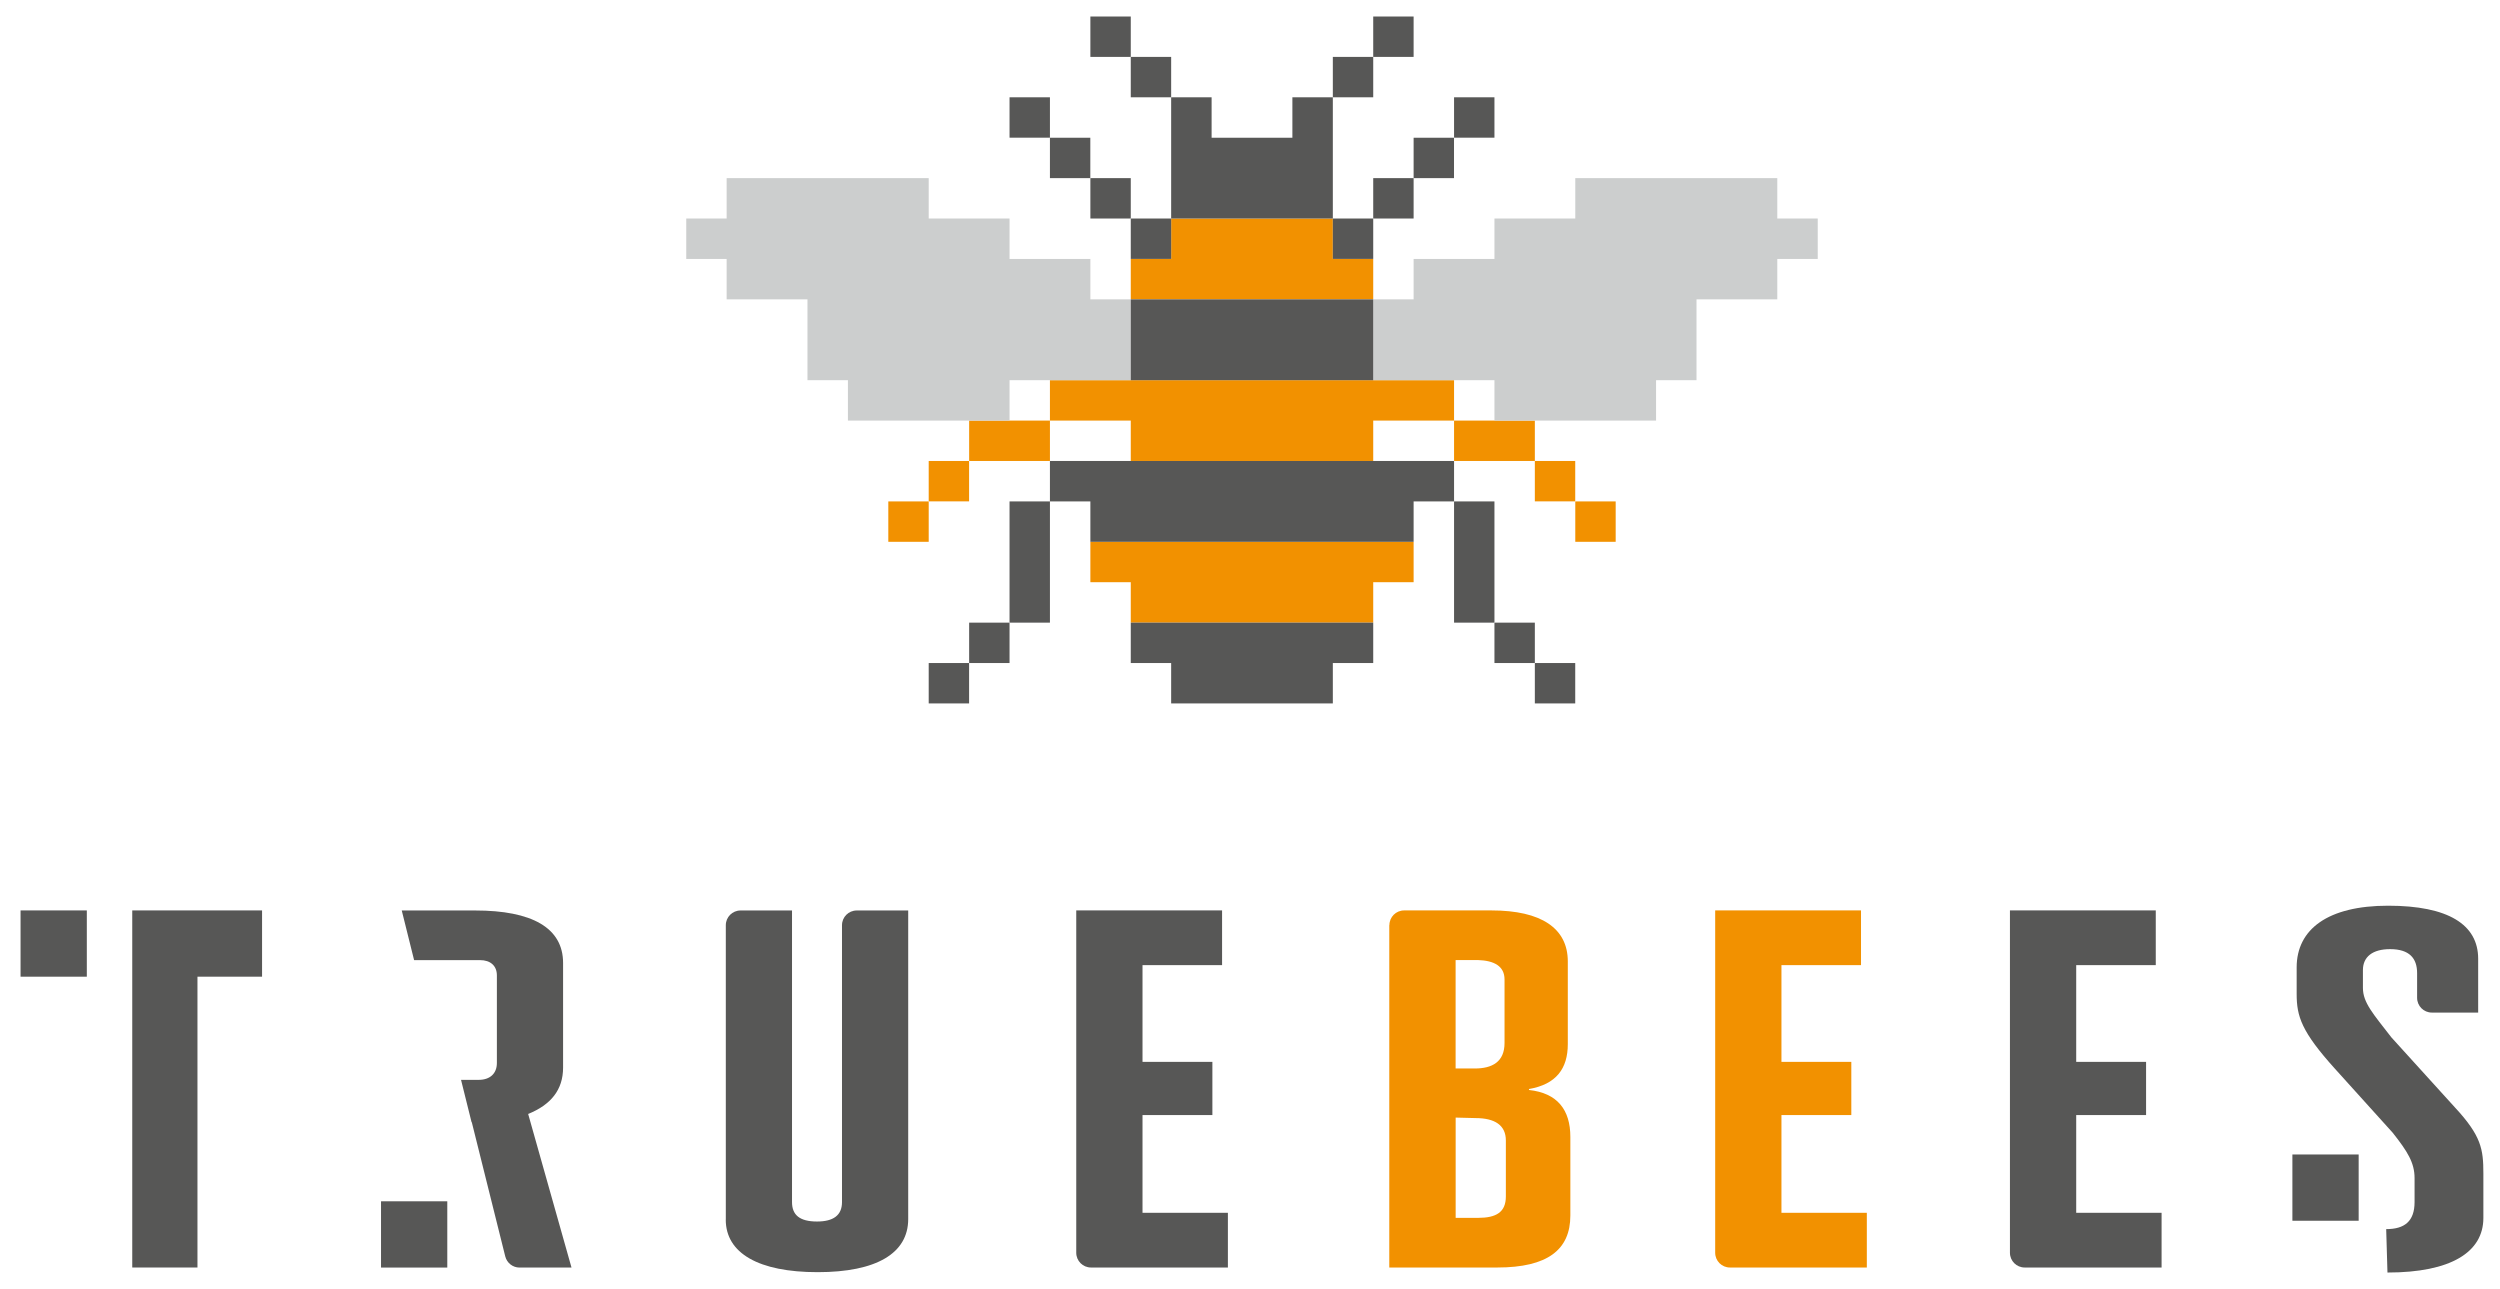
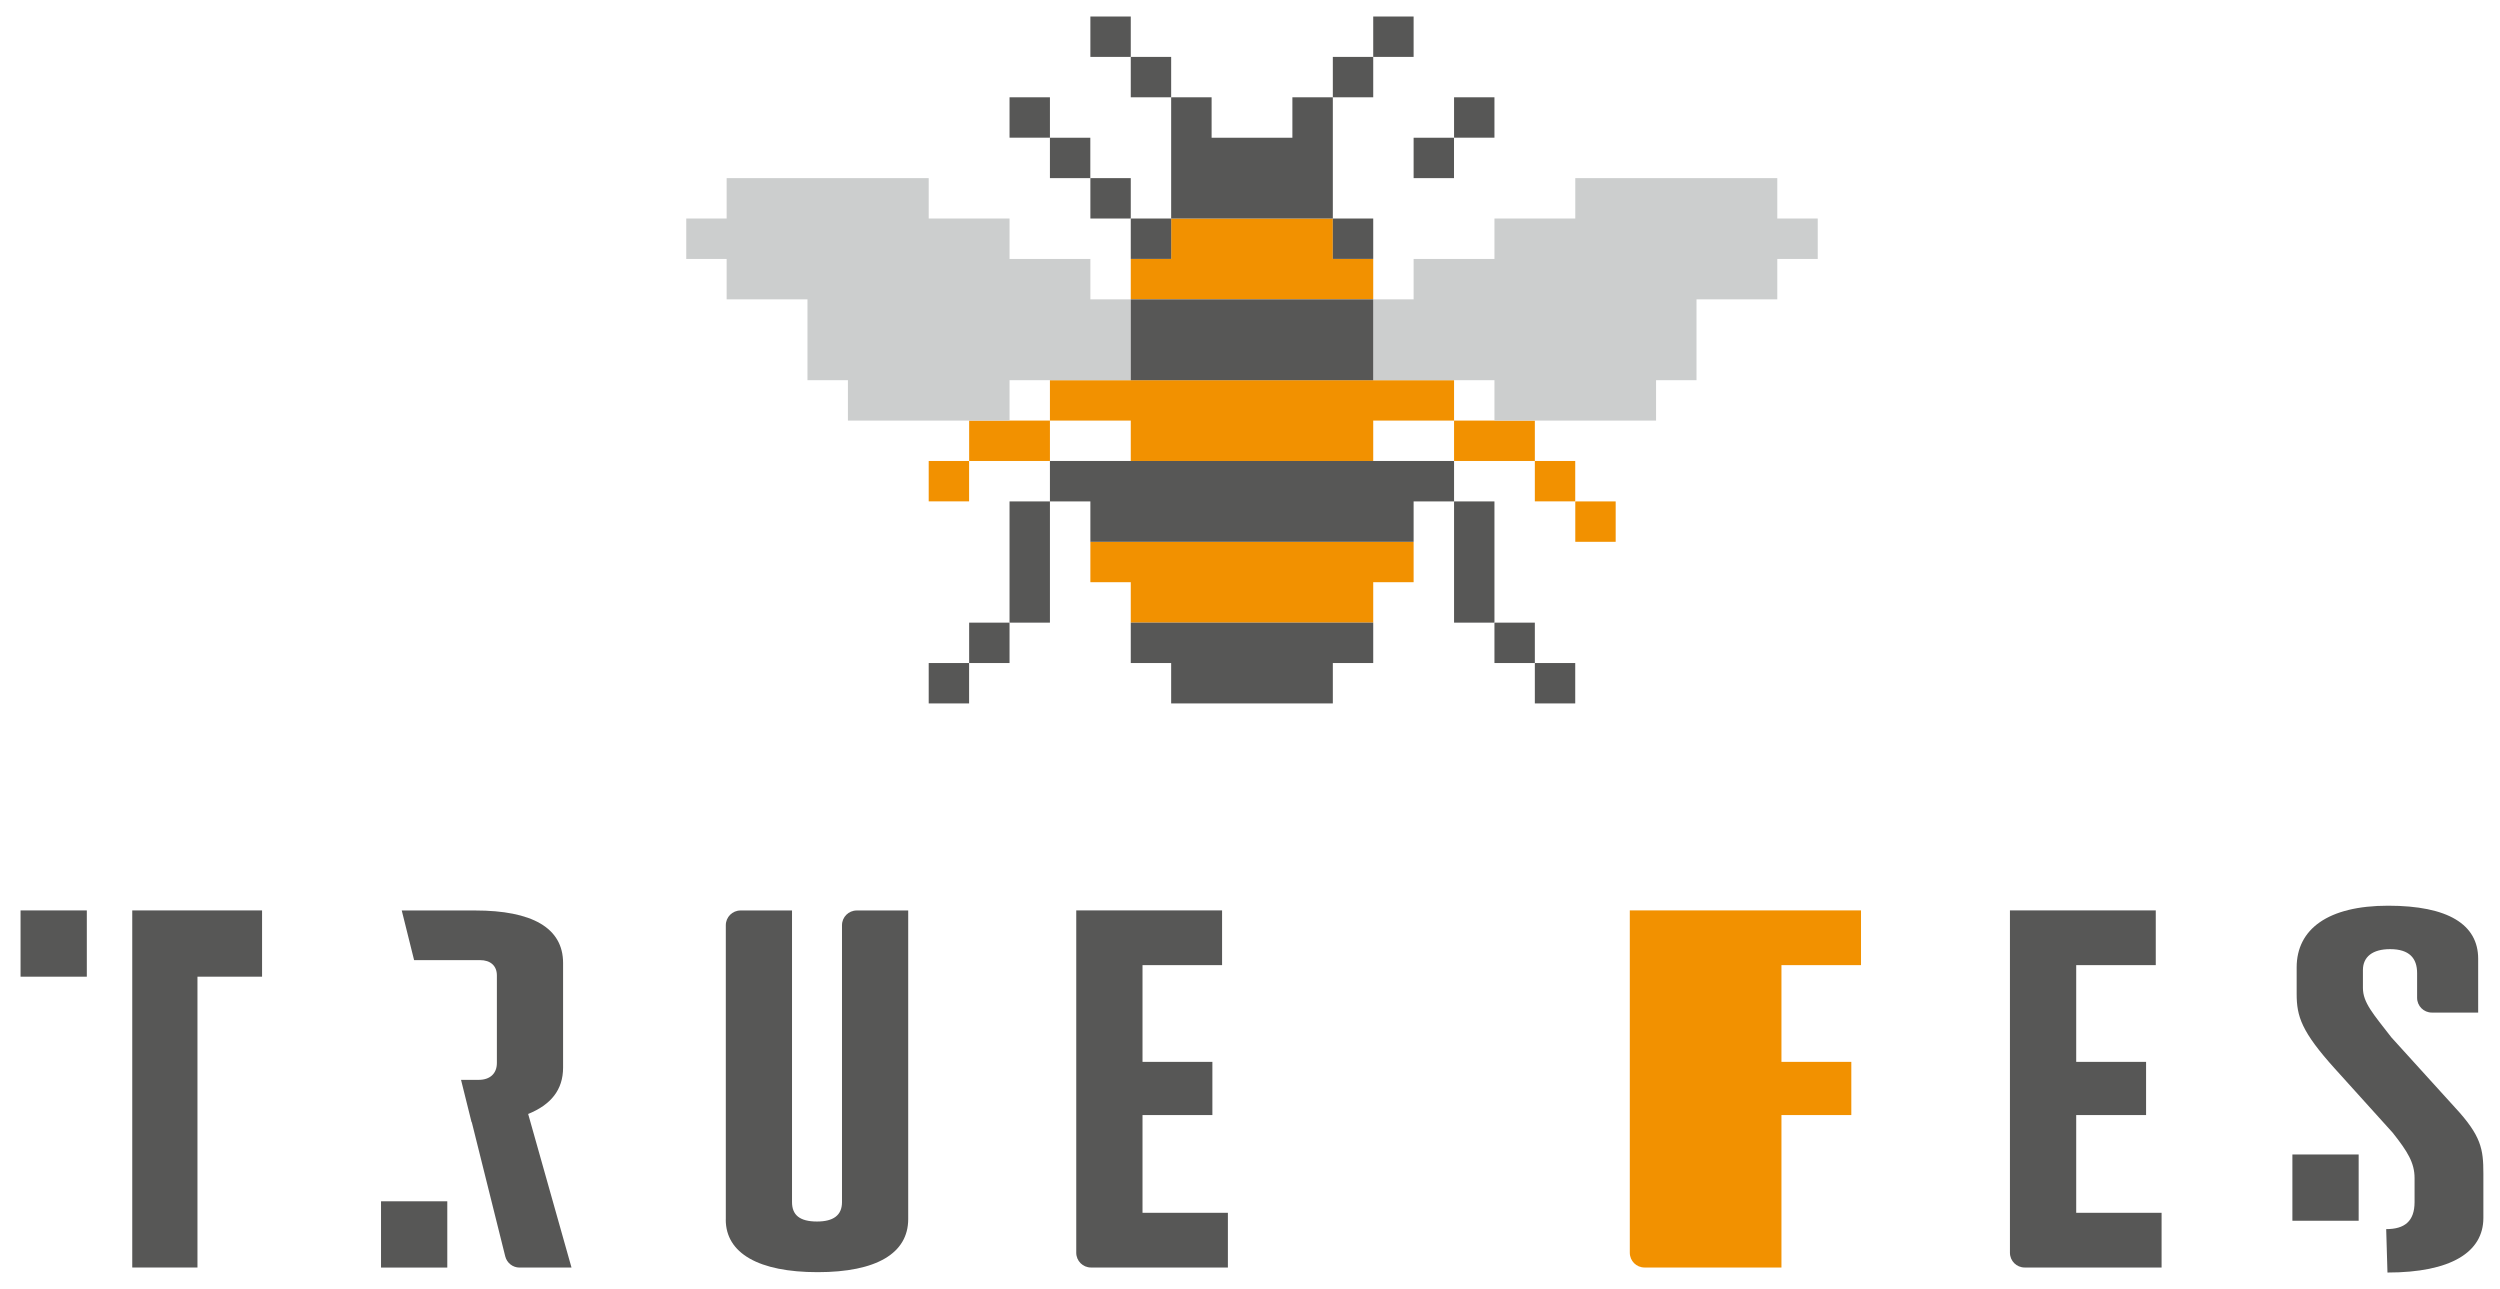
<svg xmlns="http://www.w3.org/2000/svg" id="Livello_1" data-name="Livello 1" viewBox="0 0 451.22 232.73">
  <defs>
    <style>
      .cls-1 {
        fill: #cccece;
      }

      .cls-2 {
        fill: #575756;
      }

      .cls-3 {
        fill: #f29100;
      }
    </style>
  </defs>
  <g>
    <path class="cls-2" d="M131,220.12v-53.13c0-1.47,1.19-2.66,2.66-2.66h9.29v52.64c0,2.3,1.36,3.5,4.51,3.5,2.92,0,4.51-1.1,4.51-3.5v-49.98c0-1.47,1.19-2.66,2.66-2.66h9.29v55.7c0,6.17-5.72,9.58-16.35,9.58s-16.58-3.41-16.58-9.48Z" />
    <path class="cls-2" d="M194.25,164.32h26.32v9.88h-14.36v17.45h12.61v9.6h-12.61v17.64h15.41v9.88h-24.71c-1.47,0-2.66-1.19-2.66-2.66v-61.79Z" />
    <path class="cls-2" d="M362.77,164.32h26.32v9.88h-14.36v17.45h12.61v9.6h-12.61v17.64h15.41v9.88h-24.71c-1.47,0-2.66-1.19-2.66-2.66v-61.79Z" />
-     <path class="cls-3" d="M309.57,164.32h26.32v9.88h-14.36v17.45h12.61v9.6h-12.61v17.64h15.41v9.88h-24.71c-1.47,0-2.66-1.19-2.66-2.66v-61.79Z" />
-     <path class="cls-3" d="M250.77,166.98c0-1.47,1.19-2.66,2.66-2.66h15.76c8.99,0,13.78,3.22,13.78,9.21v14.92c0,4.42-2.1,7.27-7.01,8.1v.18c5.14.55,7.47,3.59,7.47,8.47v14.18c0,6.17-4.09,9.39-13.2,9.39h-19.48v-61.79ZM266.18,192.85c3.15,0,5.37-1.2,5.37-4.6v-11.47c0-2.39-1.87-3.41-4.79-3.5h-4.04v19.57h3.46ZM266.77,219.81c3.27,0,5.02-1.01,5.02-3.87v-10.09c0-2.76-1.98-4.05-5.49-4.05l-3.57-.09v18.1h4.04Z" />
+     <path class="cls-3" d="M309.57,164.32h26.32v9.88h-14.36v17.45h12.61v9.6h-12.61v17.64v9.88h-24.71c-1.47,0-2.66-1.19-2.66-2.66v-61.79Z" />
    <g>
      <path class="cls-2" d="M95.32,201.06c4.09-1.66,6.31-4.33,6.31-8.38v-18.87c0-6.35-5.61-9.48-15.88-9.48h-13.24l2.23,8.96h11.9c1.87,0,3.04,1.01,3.04,2.76v15.81c0,1.93-1.28,3.04-3.27,3.04h-3.2l1.9,7.64h.04l6.04,24.22c.3,1.19,1.36,2.02,2.58,2.02h9.38l-7.82-27.71Z" />
      <rect class="cls-2" x="68.77" y="216.82" width="11.96" height="11.96" />
    </g>
    <g>
      <path class="cls-2" d="M430.69,221.84c3.27,0,5.11-1.38,5.11-4.88v-4.33c0-2.76-1.26-4.79-3.95-8.19l-10.39-11.51c-6.07-6.72-6.94-9.48-6.94-13.53v-4.79c0-6.91,5.65-11.14,16.51-11.14s16.25,3.41,16.25,9.58v9.71h-8.36c-1.47,0-2.66-1.19-2.66-2.66v-4.46c0-2.67-1.38-4.33-4.88-4.33-3.15,0-4.9,1.38-4.9,3.78v3.22c0,2.67,1.87,4.7,5.14,8.93l11.44,12.61c4.79,5.16,5.16,7.55,5.16,11.97v8.01c0,6.17-5.86,9.85-17.31,9.85l-.23-7.83Z" />
      <rect class="cls-2" x="413.75" y="208.37" width="11.96" height="11.96" />
    </g>
    <g>
      <polygon class="cls-2" points="23.87 164.32 23.87 174.2 23.87 211.63 23.87 228.77 35.64 228.77 35.64 176.28 47.3 176.28 47.3 164.32 23.87 164.32" />
      <rect class="cls-2" x="3.71" y="164.32" width="11.96" height="11.96" />
    </g>
  </g>
  <g>
    <g>
      <polygon class="cls-3" points="247.85 54.03 247.85 46.74 240.56 46.74 240.56 39.44 233.26 39.44 225.97 39.44 218.68 39.44 211.38 39.44 211.38 46.74 204.09 46.74 204.09 54.03 247.85 54.03" />
      <g>
        <polygon class="cls-3" points="174.92 75.91 174.92 83.2 182.21 83.2 189.5 83.2 189.5 75.91 182.21 75.91 174.92 75.91" />
        <rect class="cls-3" x="167.62" y="83.2" width="7.29" height="7.29" />
-         <rect class="cls-3" x="160.33" y="90.5" width="7.29" height="7.29" />
        <rect class="cls-3" x="277.02" y="83.2" width="7.29" height="7.29" />
        <polygon class="cls-3" points="269.73 75.91 262.44 75.91 262.44 83.2 269.73 83.2 277.02 83.2 277.02 75.91 269.73 75.91" />
        <rect class="cls-3" x="284.32" y="90.5" width="7.29" height="7.29" />
        <polygon class="cls-3" points="247.85 83.2 247.85 75.91 262.44 75.91 262.44 68.62 189.5 68.62 189.5 75.91 204.09 75.91 204.09 83.2 247.85 83.2" />
      </g>
      <polygon class="cls-3" points="247.85 112.38 247.85 105.08 255.14 105.08 255.14 97.79 196.8 97.79 196.8 105.08 204.09 105.08 204.09 112.38 247.85 112.38" />
    </g>
    <g>
      <polygon class="cls-1" points="182.21 46.74 182.21 39.44 167.62 39.44 167.62 32.15 131.15 32.15 131.15 39.44 123.86 39.44 123.86 46.74 131.15 46.74 131.15 54.03 145.74 54.03 145.74 68.62 153.04 68.62 153.04 75.91 182.21 75.91 182.21 68.62 204.09 68.62 204.09 54.03 196.8 54.03 196.8 46.74 182.21 46.74" />
      <polygon class="cls-1" points="269.73 68.62 269.73 75.91 277.02 75.91 298.9 75.91 298.9 68.62 306.2 68.62 306.2 54.03 320.78 54.03 320.78 46.74 328.08 46.74 328.08 39.44 320.78 39.44 320.78 32.15 284.32 32.15 284.32 39.44 269.73 39.44 269.73 46.74 255.14 46.74 255.14 54.03 247.85 54.03 247.85 68.62 269.73 68.62" />
    </g>
    <g>
      <g>
        <rect class="cls-2" x="204.09" y="39.44" width="7.29" height="7.29" />
        <rect class="cls-2" x="196.8" y="2.98" width="7.29" height="7.29" />
        <rect class="cls-2" x="204.09" y="10.27" width="7.29" height="7.29" />
        <rect class="cls-2" x="196.8" y="32.15" width="7.29" height="7.29" />
        <rect class="cls-2" x="189.5" y="24.86" width="7.29" height="7.29" />
        <rect class="cls-2" x="182.21" y="17.56" width="7.29" height="7.29" />
        <rect class="cls-2" x="247.85" y="2.98" width="7.29" height="7.29" />
        <rect class="cls-2" x="240.56" y="10.27" width="7.29" height="7.29" />
        <polygon class="cls-2" points="233.26 17.56 233.26 24.86 218.68 24.86 218.68 17.56 211.38 17.56 211.38 39.44 240.56 39.44 240.56 17.56 233.26 17.56" />
        <rect class="cls-2" x="240.56" y="39.44" width="7.29" height="7.29" />
-         <rect class="cls-2" x="247.85" y="32.15" width="7.29" height="7.29" />
        <rect class="cls-2" x="255.14" y="24.86" width="7.29" height="7.29" />
        <rect class="cls-2" x="262.44" y="17.56" width="7.29" height="7.29" />
      </g>
      <rect class="cls-2" x="204.09" y="54.03" width="43.76" height="14.59" />
      <polygon class="cls-2" points="240.56 126.96 240.56 119.67 247.85 119.67 247.85 112.38 204.09 112.38 204.09 119.67 211.38 119.67 211.38 126.96 240.56 126.96" />
      <g>
        <rect class="cls-2" x="174.92" y="112.38" width="7.29" height="7.29" />
        <rect class="cls-2" x="167.62" y="119.67" width="7.29" height="7.29" />
        <polygon class="cls-2" points="269.73 97.79 269.73 90.5 262.44 90.5 262.44 97.79 262.44 105.08 262.44 112.38 269.73 112.38 269.73 105.08 269.73 97.79" />
        <rect class="cls-2" x="269.73" y="112.38" width="7.29" height="7.29" />
        <rect class="cls-2" x="277.02" y="119.67" width="7.29" height="7.29" />
        <polygon class="cls-2" points="182.21 97.79 182.21 105.08 182.21 112.38 189.5 112.38 189.5 105.08 189.5 97.79 189.5 90.5 182.21 90.5 182.21 97.79" />
        <polygon class="cls-2" points="255.14 97.79 255.14 90.5 262.44 90.5 262.44 83.2 189.5 83.2 189.5 90.5 196.8 90.5 196.8 97.79 255.14 97.79" />
      </g>
    </g>
  </g>
</svg>